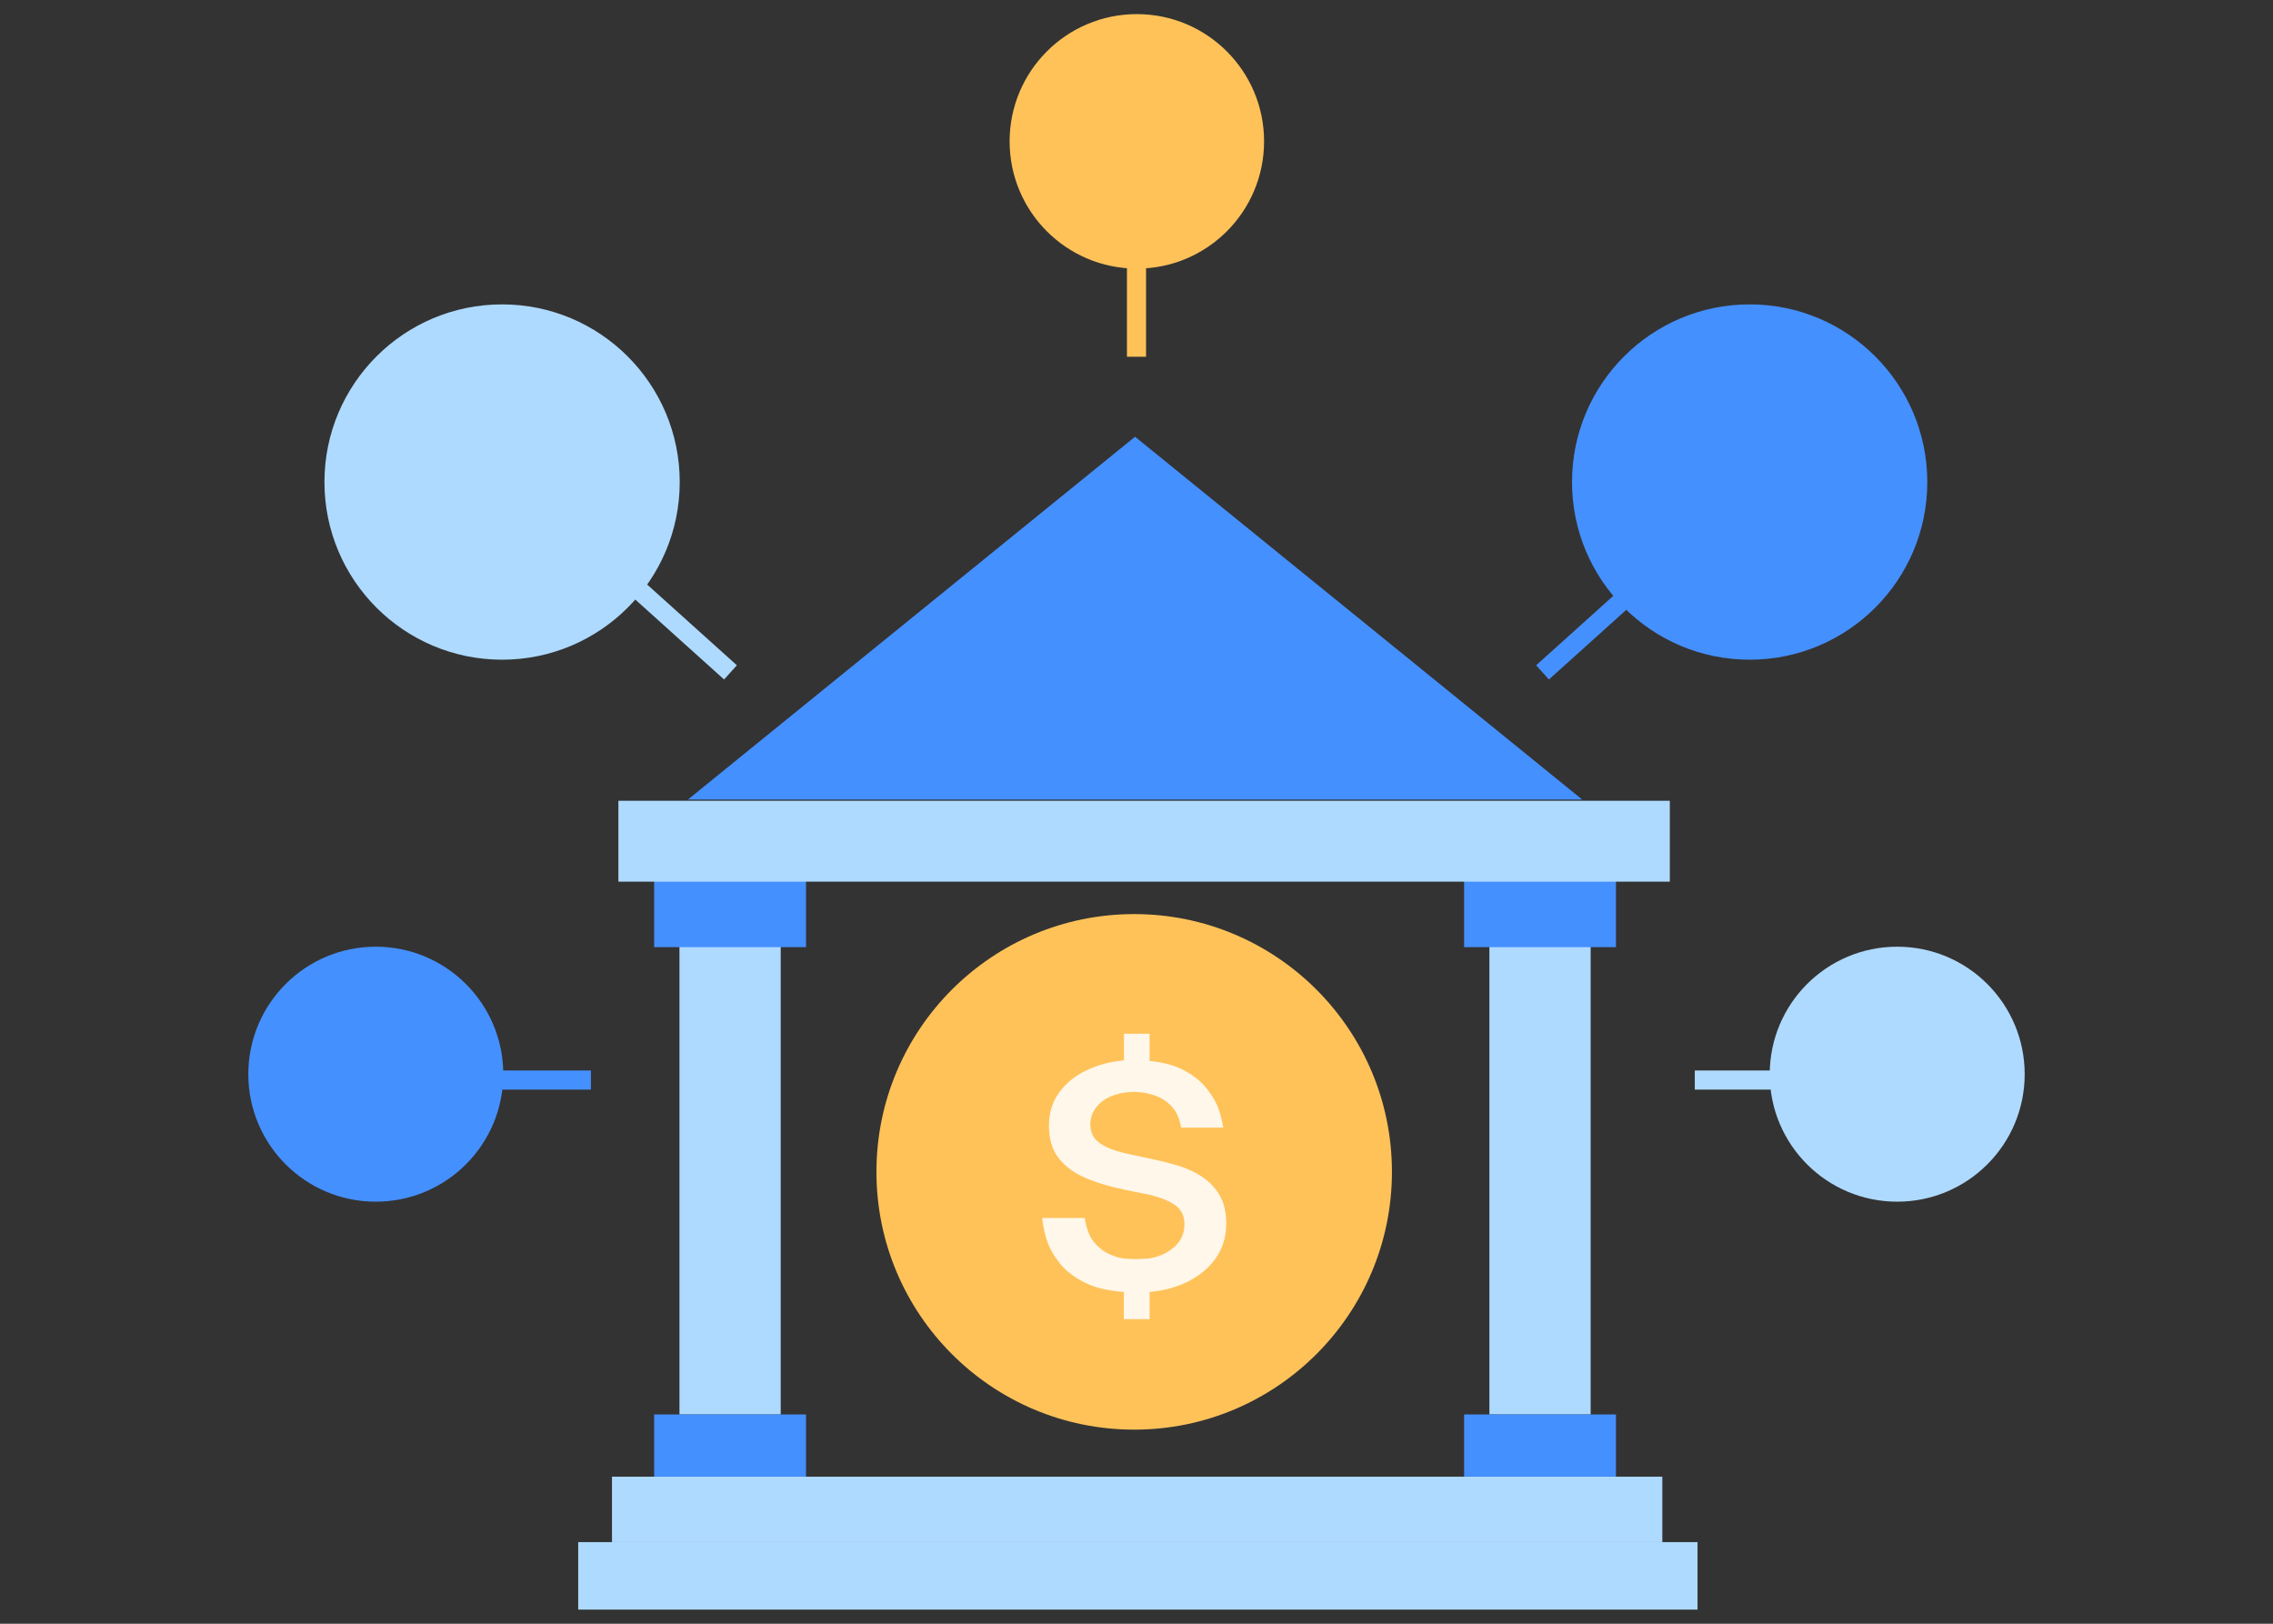
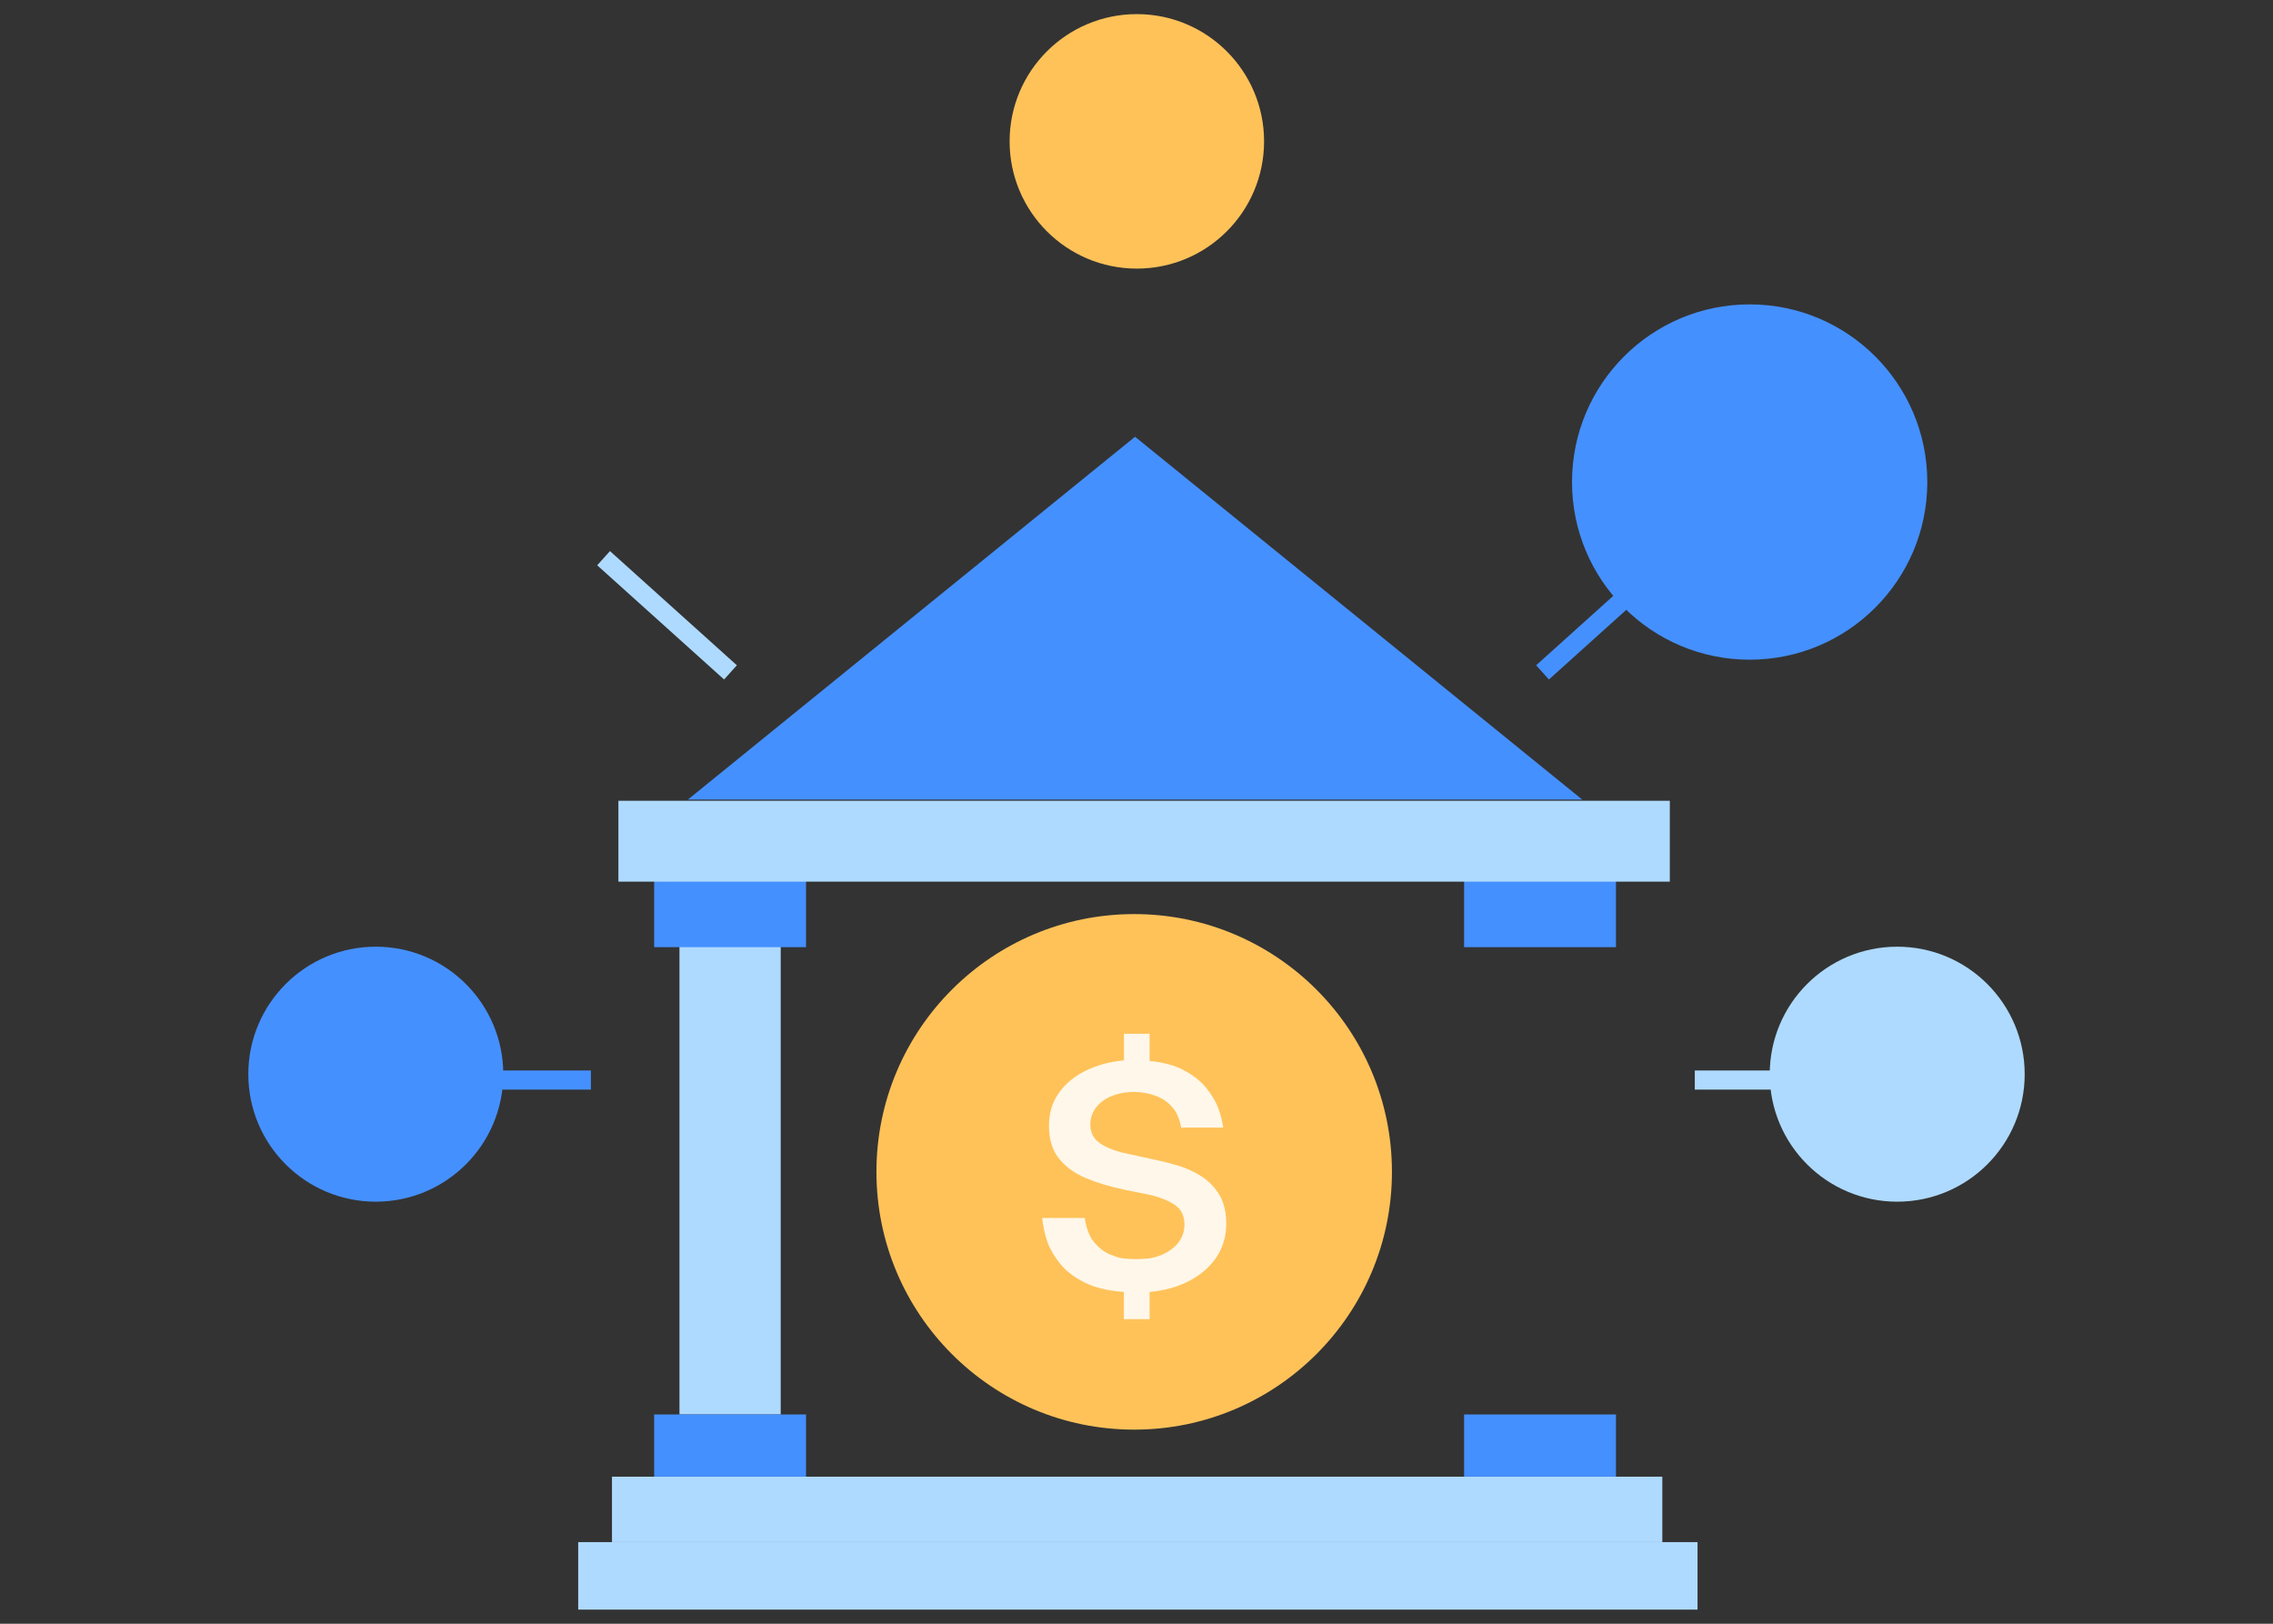
<svg xmlns="http://www.w3.org/2000/svg" width="119" height="85" viewBox="0 0 119 85" fill="none">
  <rect x="0" y="0" width="119" height="85" fill="#333333" stroke="none" />
  <rect x="32.039" y="77.301" width="54.99" height="3.426" fill="#AEDAFF" />
  <rect x="30.271" y="80.727" width="58.601" height="3.534" fill="#AEDAFF" />
  <rect x="35.573" y="49.088" width="5.3" height="24.956" fill="#AEDAFF" />
  <rect x="34.247" y="74.044" width="7.951" height="3.255" fill="#4590FF" />
  <rect x="34.247" y="45.833" width="7.951" height="3.749" fill="#4590FF" />
-   <rect x="77.976" y="49.088" width="5.3" height="24.956" fill="#AEDAFF" />
  <rect x="76.651" y="74.044" width="7.951" height="3.255" fill="#4590FF" />
  <rect x="76.651" y="45.833" width="7.951" height="3.749" fill="#4590FF" />
  <rect width="55.046" height="4.234" transform="matrix(1 0 0 -1 32.375 46.153)" fill="#AEDAFF" />
  <path d="M59.424 22.863L82.835 41.857H36.014L59.424 22.863Z" fill="#4590FF" />
  <circle cx="59.379" cy="61.345" r="13.494" transform="rotate(90 59.379 61.345)" fill="#FFC259" />
  <path d="M63.841 62.553C63.602 62.154 63.29 61.831 62.91 61.586C62.529 61.341 62.117 61.151 61.672 61.018C61.227 60.885 60.796 60.777 60.374 60.691L60.342 60.683L58.838 60.356C58.237 60.205 57.792 60.016 57.508 59.788C57.224 59.56 57.082 59.251 57.082 58.868C57.082 58.451 57.238 58.094 57.55 57.788C57.765 57.578 58.035 57.423 58.366 57.316C59.407 56.976 60.315 57.303 60.315 57.303C60.64 57.397 60.906 57.531 61.108 57.698C61.337 57.892 61.502 58.09 61.603 58.292C61.704 58.494 61.786 58.739 61.841 59.027H64.042C63.974 58.601 63.873 58.231 63.744 57.913C63.611 57.599 63.41 57.273 63.139 56.937C62.864 56.602 62.492 56.301 62.011 56.043C61.534 55.78 60.924 55.612 60.186 55.539V54.116H58.843V55.509C58.127 55.574 57.471 55.746 56.88 56.03C56.288 56.309 55.812 56.696 55.454 57.187C55.096 57.677 54.917 58.257 54.917 58.932C54.917 59.659 55.101 60.24 55.463 60.674C55.825 61.113 56.302 61.448 56.889 61.689C57.471 61.93 58.091 62.115 58.737 62.244L58.838 62.274L60.186 62.545C60.764 62.682 61.213 62.867 61.534 63.095C61.851 63.323 62.011 63.659 62.011 64.097C62.011 64.557 61.841 64.944 61.498 65.258C61.158 65.572 60.718 65.779 60.186 65.873C60.186 65.873 58.902 66.015 58.343 65.753C58.072 65.667 57.847 65.551 57.669 65.409C57.389 65.185 57.187 64.949 57.063 64.695C56.94 64.446 56.848 64.132 56.788 63.758H54.56C54.615 64.239 54.711 64.661 54.84 65.022C54.968 65.383 55.188 65.757 55.486 66.136C55.789 66.514 56.206 66.841 56.747 67.12C57.288 67.4 57.985 67.568 58.838 67.632V69.056H60.186V67.632C60.984 67.559 61.681 67.361 62.286 67.039C62.887 66.721 63.359 66.308 63.694 65.8C64.029 65.293 64.198 64.716 64.198 64.063C64.198 63.456 64.079 62.953 63.841 62.553Z" fill="#FFF7E9" />
  <circle cx="91.601" cy="25.234" r="9.3" fill="#4590FF" />
  <path d="M80.757 35.198L87.4 29.22" stroke="#4590FF" />
-   <circle cx="26.286" cy="25.234" r="9.3" fill="#AEDAFF" />
  <path d="M38.243 35.198L31.6 29.22" stroke="#AEDAFF" />
  <circle cx="19.674" cy="56.232" r="6.674" fill="#4590FF" />
  <circle cx="99.326" cy="56.232" r="6.674" fill="#AEDAFF" />
  <path d="M30.936 56.539H19.643" stroke="#4590FF" />
  <path d="M100.021 56.539H88.729" stroke="#AEDAFF" />
  <circle cx="59.518" cy="7.4" r="6.661" fill="#FFC259" />
-   <path d="M59.5 10.039V18.675" stroke="#FFC259" />
</svg>